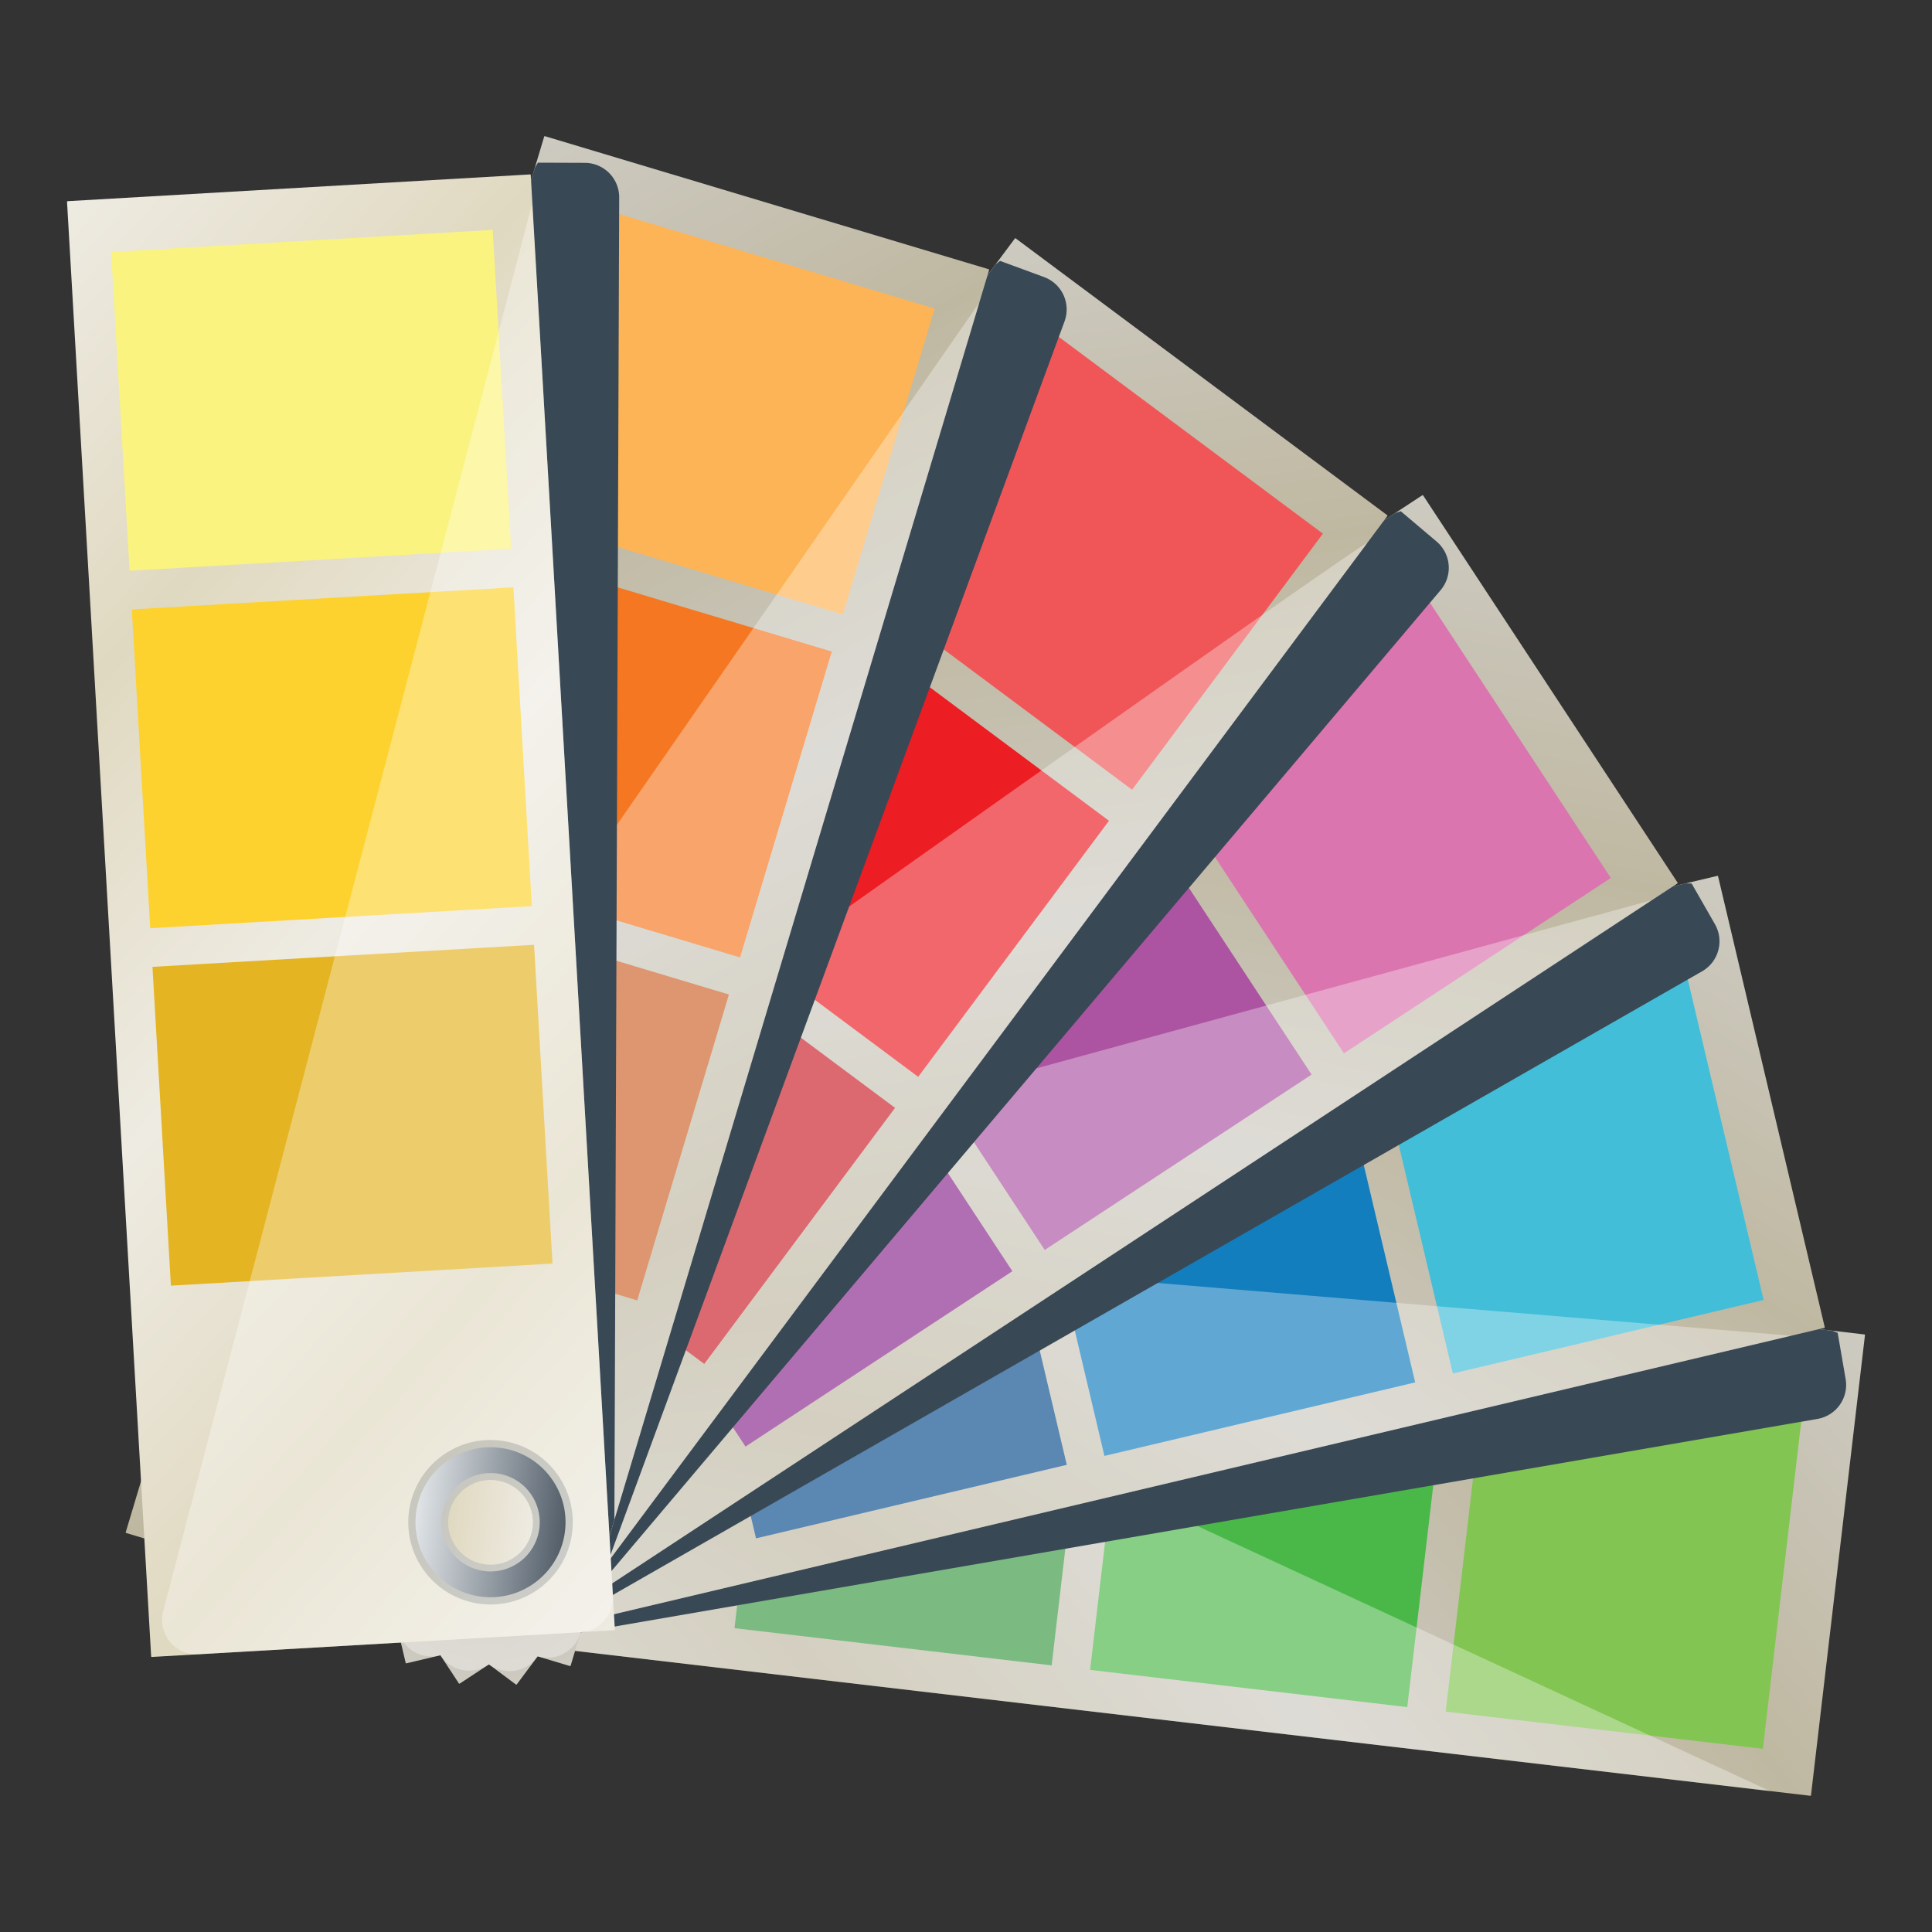
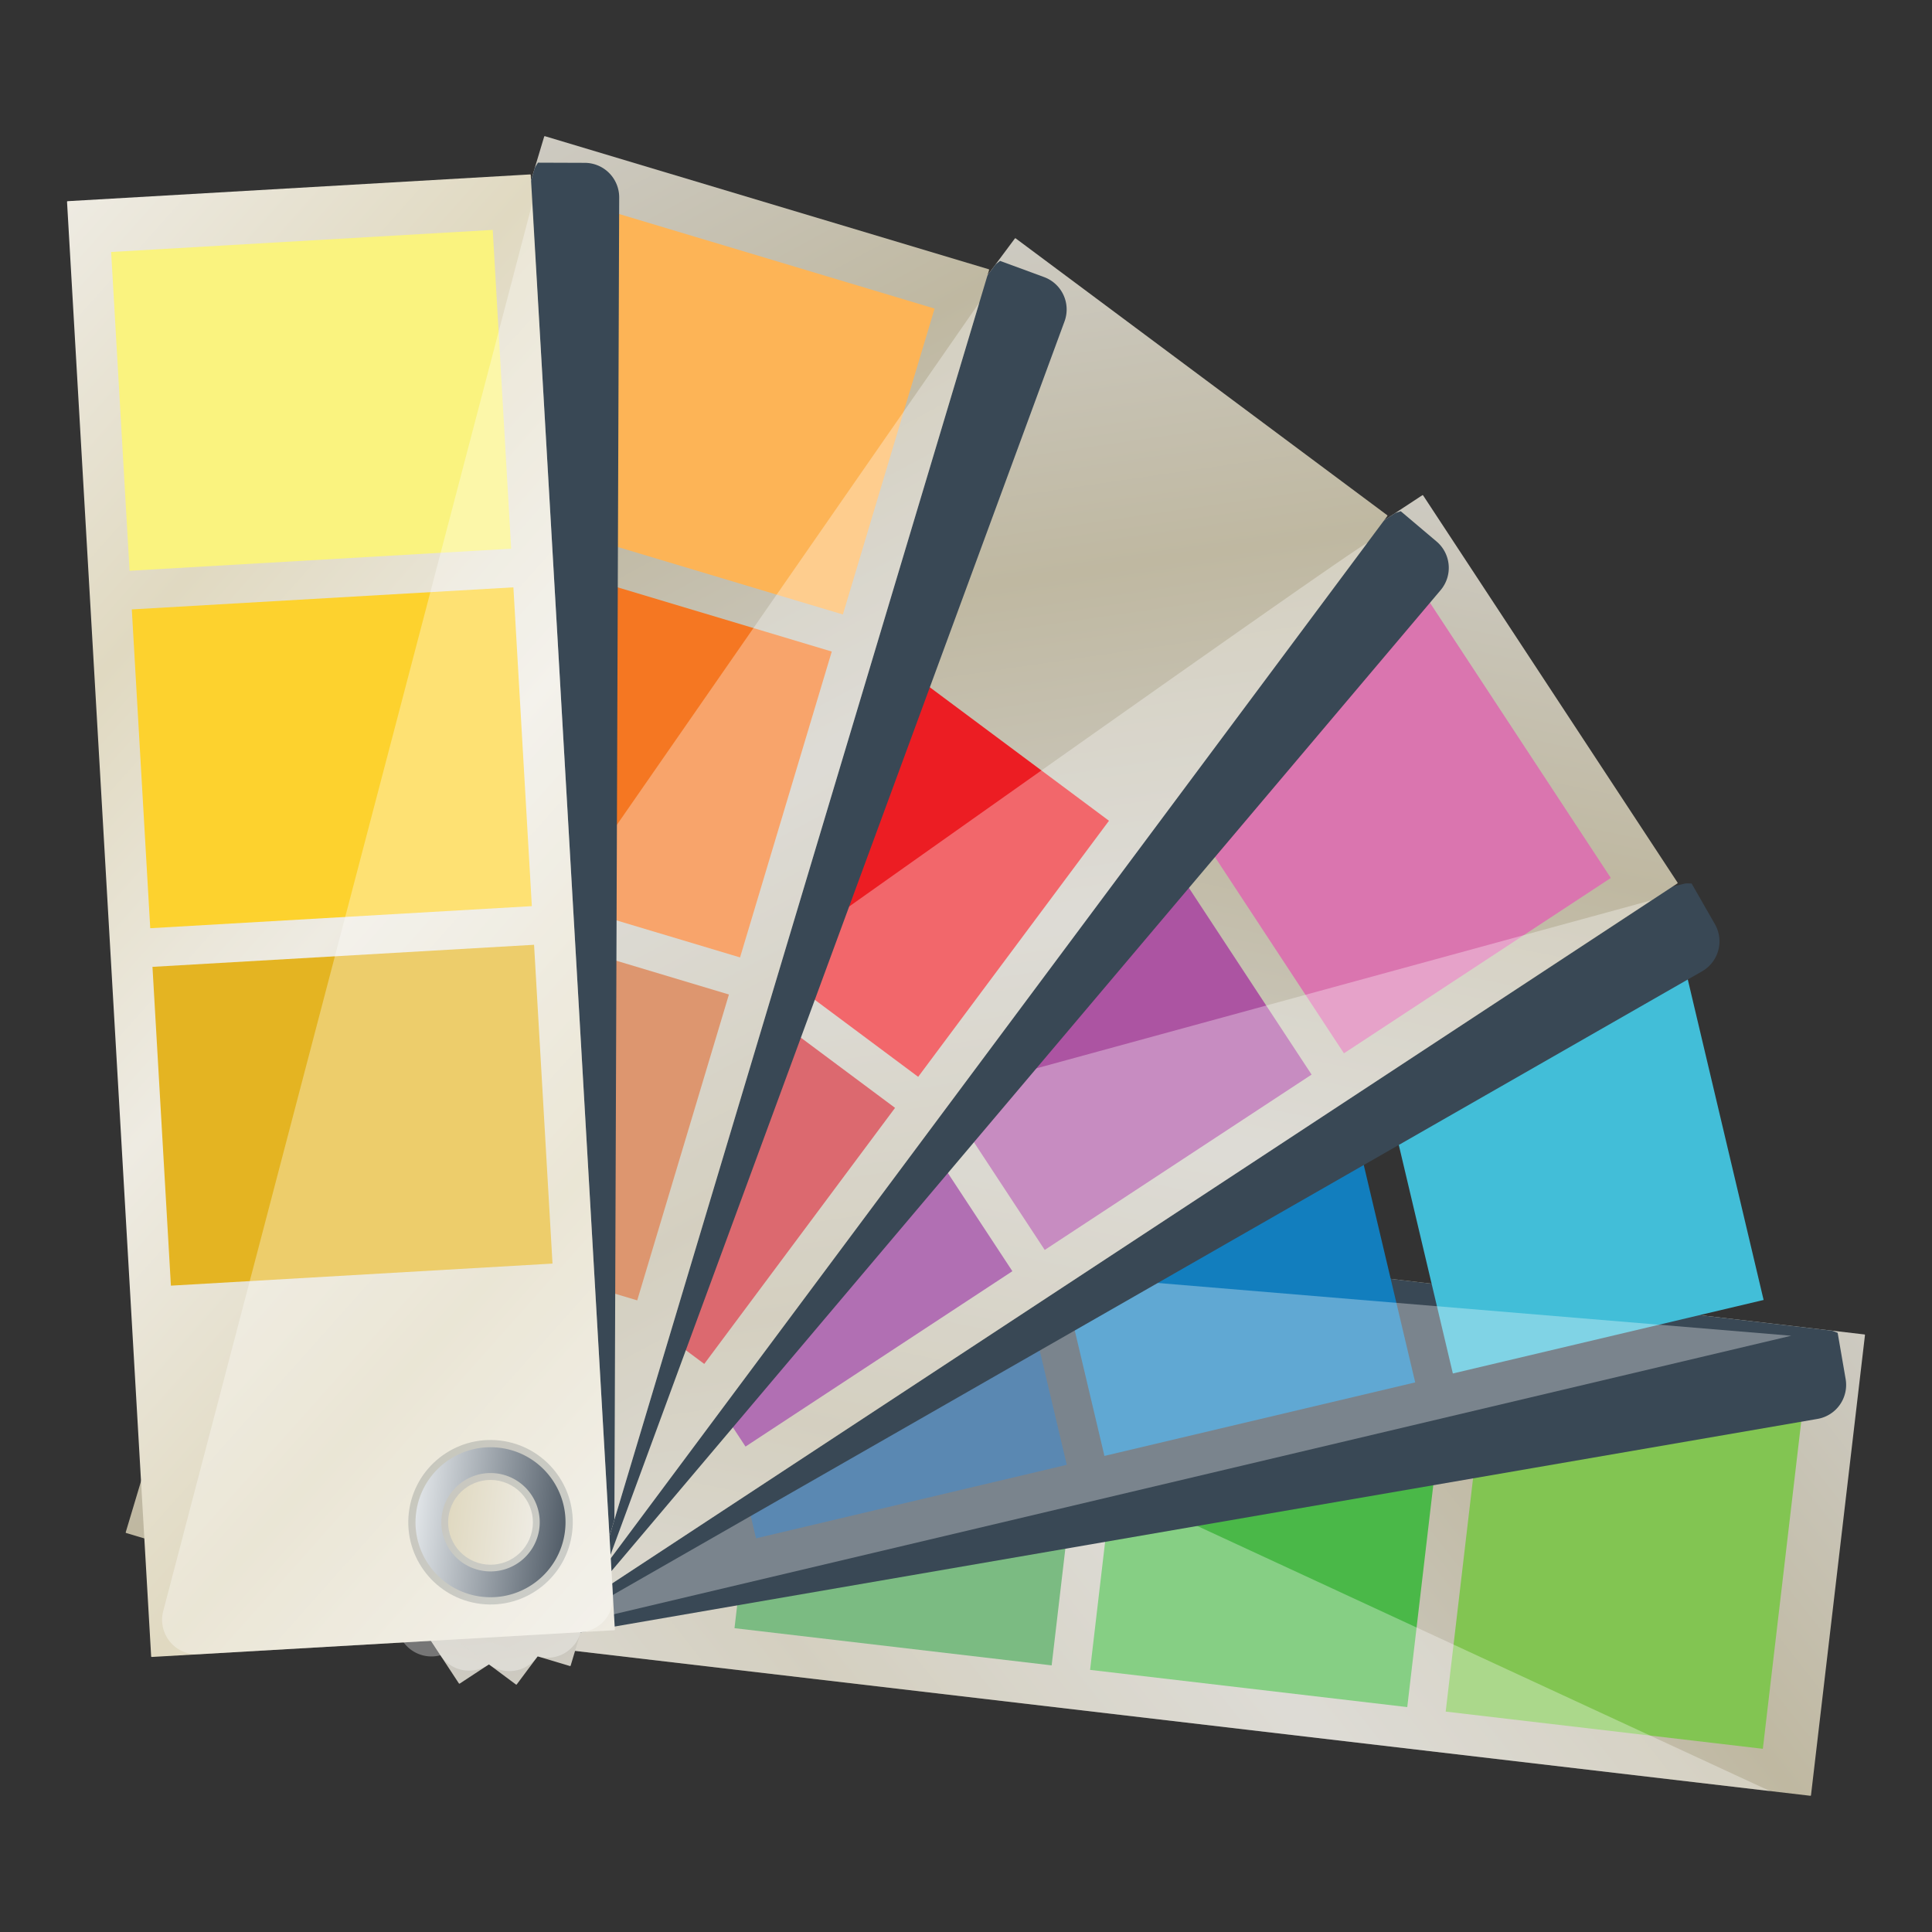
<svg xmlns="http://www.w3.org/2000/svg" xmlns:xlink="http://www.w3.org/1999/xlink" viewBox="0 0 4975 4975">
  <rect x="0" y="0" width="4975" height="4975" fill="#333333" stroke="none" />
  <defs>
    <style>.cls-1{isolation:isolate;}.cls-2{fill:url(#linear-gradient);}.cls-3{fill:#82c552;}.cls-4{fill:#4ab848;}.cls-5{fill:#3a9945;}.cls-6{fill:#fff;mix-blend-mode:hard-light;opacity:0.33;}.cls-28,.cls-7{fill:#394855;}.cls-7{mix-blend-mode:soft-light;}.cls-8{fill:url(#linear-gradient-2);}.cls-9{fill:#42bed8;}.cls-10{fill:#127ebe;}.cls-11{fill:#094d8c;}.cls-12{fill:url(#linear-gradient-3);}.cls-13{fill:#da75af;}.cls-14{fill:#ac54a2;}.cls-15{fill:#8a288d;}.cls-16{fill:url(#linear-gradient-4);}.cls-17{fill:#f05658;}.cls-18{fill:#ec1d23;}.cls-19{fill:#cb2028;}.cls-20{fill:url(#linear-gradient-5);}.cls-21{fill:#fdb456;}.cls-22{fill:#f57722;}.cls-23{fill:#cd6329;}.cls-24{fill:url(#linear-gradient-6);}.cls-25{fill:#faf37f;}.cls-26{fill:#fdd22e;}.cls-27{fill:#e4b422;}.cls-28{mix-blend-mode:multiply;opacity:0.21;}.cls-29{fill:url(#linear-gradient-7);}.cls-30{fill:url(#linear-gradient-8);}</style>
    <linearGradient id="linear-gradient" x1="1776.25" y1="5002.53" x2="4250.94" y2="2527.84" gradientTransform="matrix(1, 0, 0, 1, -145.62, 46.61)" gradientUnits="userSpaceOnUse">
      <stop offset="0" stop-color="#cdcac1" />
      <stop offset="0.24" stop-color="#bfb8a1" />
      <stop offset="0.5" stop-color="#cdcac1" />
      <stop offset="0.75" stop-color="#bfb8a1" />
      <stop offset="1" stop-color="#cdcac1" />
    </linearGradient>
    <linearGradient id="linear-gradient-2" x1="1362.44" y1="4533.04" x2="3837.27" y2="2058.22" gradientTransform="translate(134.55 -26.11)" xlink:href="#linear-gradient" />
    <linearGradient id="linear-gradient-3" x1="1134.25" y1="3949.48" x2="3609.14" y2="1474.59" gradientTransform="translate(51.62 93.42)" xlink:href="#linear-gradient" />
    <linearGradient id="linear-gradient-4" x1="1118.11" y1="3322.91" x2="3592.76" y2="848.26" gradientTransform="matrix(1, 0, 0, 1, -383.53, 390.28)" xlink:href="#linear-gradient" />
    <linearGradient id="linear-gradient-5" x1="1317.94" y1="2729.19" x2="3792.58" y2="254.55" gradientTransform="translate(-1119.98 828.63)" xlink:href="#linear-gradient" />
    <linearGradient id="linear-gradient-6" x1="1709.5" y1="2239.83" x2="4184.33" y2="-235" gradientTransform="translate(-2068.81 1355.59)" gradientUnits="userSpaceOnUse">
      <stop offset="0" stop-color="#eeebe2" />
      <stop offset="0.24" stop-color="#e0d9c1" />
      <stop offset="0.5" stop-color="#eeebe2" />
      <stop offset="0.75" stop-color="#e0d9c1" />
      <stop offset="1" stop-color="#eeebe2" />
    </linearGradient>
    <linearGradient id="linear-gradient-7" x1="1239.04" y1="4059.49" x2="1625.26" y2="4059.49" gradientTransform="translate(313.63 -278.9) rotate(6.69)" gradientUnits="userSpaceOnUse">
      <stop offset="0" stop-color="#e0e4e7" />
      <stop offset="0.69" stop-color="#7f8891" />
      <stop offset="1" stop-color="#525d68" />
    </linearGradient>
    <linearGradient id="linear-gradient-8" x1="1323.01" y1="4059.49" x2="1541.3" y2="4059.49" gradientTransform="translate(4971.88 1734.44) rotate(78.92)" gradientUnits="userSpaceOnUse">
      <stop offset="0" stop-color="#e0d9c1" />
      <stop offset="1" stop-color="#eeebe2" />
    </linearGradient>
  </defs>
  <g class="cls-1">
    <g id="Layer_1" data-name="Layer 1">
      <rect class="cls-2" x="990.59" y="3213.73" width="3754.99" height="1196.07" rx="1.35" transform="translate(463.69 -308.23) rotate(6.69)" />
      <rect class="cls-3" x="3777.18" y="3474.53" width="822.3" height="984.26" transform="translate(490.72 -461) rotate(6.69)" />
      <rect class="cls-4" x="2861.49" y="3367.1" width="822.3" height="984.26" transform="translate(471.97 -355.04) rotate(6.69)" />
      <rect class="cls-5" x="1945.8" y="3259.67" width="822.3" height="984.26" transform="translate(453.21 -249.08) rotate(6.69)" />
      <path class="cls-6" d="M4558,4612.17,1022,4197.32a88.9,88.9,0,0,1-78-98.67l114.71-977.73a88.91,88.91,0,0,1,125.66-70.33Z" />
      <path class="cls-7" d="M1292.14,3024.74,1070.67,3063c-3.37,7.78-6.93,15.52-8,24.39l-81.19,692.06,70.8,410.24c.75,4.32,3.24,7.71,4.56,11.76l268,31.43L4680.1,3653.79a88.91,88.91,0,0,0,72.5-102.74l-20.53-119c-5.95-2.05-11.4-5.09-17.9-5.86Z" />
-       <rect class="cls-8" x="856.84" y="2671.32" width="3754.99" height="1196.07" rx="1.35" transform="translate(-679.16 717.24) rotate(-13.31)" />
      <rect class="cls-9" x="3616.78" y="2471.22" width="822.3" height="984.26" transform="translate(-573.97 1006.78) rotate(-13.31)" />
      <rect class="cls-10" x="2719.58" y="2683.45" width="822.3" height="984.27" transform="translate(-646.92 805.95) rotate(-13.31)" />
      <rect class="cls-11" x="1822.37" y="2895.69" width="822.3" height="984.26" transform="translate(-719.87 605.12) rotate(-13.31)" />
      <path class="cls-6" d="M4612.55,3439.6l-3481.1,823.45a88.91,88.91,0,0,1-107-66.06L797.8,3238.82a88.93,88.93,0,0,1,93.91-109.08Z" />
      <path class="cls-7" d="M984.26,3068.79l-195,111.67c-.51,8.46-1.2,17,.85,25.64l160.4,678.09,206.85,361.29c2.18,3.81,5.68,6.13,8.31,9.49l262.55-62.11L4383,2501.16a88.92,88.92,0,0,0,33-121.35L4356,2275c-6.29.11-12.45-.89-18.82.62Z" />
      <rect class="cls-12" x="545.63" y="2207.36" width="3754.99" height="1196.07" rx="1.35" transform="translate(-1142.52 1791.51) rotate(-33.31)" />
      <rect class="cls-13" x="3122.91" y="1583.28" width="822.3" height="984.26" transform="translate(-559.15 2281.66) rotate(-33.31)" />
      <rect class="cls-14" x="2352.39" y="2089.58" width="822.3" height="984.26" transform="translate(-963.76 1941.7) rotate(-33.31)" />
      <rect class="cls-15" x="1581.88" y="2595.88" width="822.3" height="984.26" transform="translate(-1368.37 1601.75) rotate(-33.31)" />
      <path class="cls-6" d="M4252.36,2318.29,1256.78,4287.36a88.91,88.91,0,0,1-123.14-25.47L592.89,3439a88.9,88.9,0,0,1,50.87-134.59Z" />
      <path class="cls-7" d="M710,3215.49,564.91,3387.13c2.42,8.13,4.67,16.35,9.57,23.8l382.65,582.34L1275.07,4262c3.35,2.83,7.43,3.82,11,6.07L1511.59,4120,3709.67,1519.64a88.91,88.91,0,0,0-10.51-125.31l-92.2-77.95c-5.87,2.25-12,3.43-17.48,7Z" />
      <rect class="cls-16" x="94.52" y="1877.82" width="3754.99" height="1196.07" rx="1.35" transform="translate(-1191.58 2577.81) rotate(-53.31)" />
-       <rect class="cls-17" x="2355.12" y="917.8" width="822.3" height="984.27" transform="translate(-17.17 2785.66) rotate(-53.31)" />
      <rect class="cls-18" x="1804.24" y="1657.1" width="822.3" height="984.27" transform="translate(-831.71 2641.5) rotate(-53.31)" />
      <rect class="cls-19" x="1253.36" y="2396.39" width="822.3" height="984.27" transform="translate(-1646.25 2497.33) rotate(-53.31)" />
      <path class="cls-6" d="M3520.24,1399,1382.87,4267.38a88.91,88.91,0,0,1-124.42,18.17L468.59,3697a88.94,88.94,0,0,1,1.59-143.79C1008.15,3170.51,3543.65,1367.56,3520.24,1399Z" />
      <path class="cls-7" d="M502.45,3447.15l-77.63,210.9c5.05,6.82,10,13.77,17.14,19.1L1000.7,4093.5l390.68,143.8c4.12,1.52,8.29,1.05,12.47,1.93l161.2-216.34L2741.2,827.61a88.91,88.91,0,0,0-52.73-114.16l-113.3-41.7c-4.74,4.13-10.11,7.32-14,12.57Z" />
      <rect class="cls-20" x="-442.1" y="1722.44" width="3754.99" height="1196.07" rx="1.35" transform="translate(-1199.58 3028.91) rotate(-73.31)" />
      <rect class="cls-21" x="1406.04" y="555.06" width="822.3" height="984.26" transform="translate(292.19 2487.04) rotate(-73.31)" />
      <rect class="cls-22" x="1141.23" y="1438.18" width="822.3" height="984.26" transform="translate(-742.47 2862.86) rotate(-73.31)" />
      <rect class="cls-23" x="876.43" y="2321.31" width="822.3" height="984.26" transform="translate(-1777.13 3238.7) rotate(-73.31)" />
-       <path class="cls-6" d="M2521.94,779l-138.79,462.84L1494.52,4205.46a88.93,88.93,0,0,1-110.71,59.64L440.68,3982.3a88.91,88.91,0,0,1-47.51-135.87Z" />
+       <path class="cls-6" d="M2521.94,779l-138.79,462.84L1494.52,4205.46a88.93,88.93,0,0,1-110.71,59.64L440.68,3982.3a88.91,88.91,0,0,1-47.51-135.87" />
      <path class="cls-7" d="M386.66,3735.81l-.82,224.75c7.07,4.67,14.09,9.52,22.64,12.08l667.44,200.13,416.31,1.52c4.38,0,8.15-1.85,12.37-2.45l77.49-258.43,12.37-3404.85a88.91,88.91,0,0,0-88.59-89.24l-120.73-.44c-3.05,5.5-7,10.34-8.88,16.61Z" />
      <rect class="cls-24" x="-999.51" y="1759.98" width="3754.99" height="1196.07" rx="1.35" transform="translate(-1425.42 3370.63) rotate(-93.31)" />
      <rect class="cls-25" x="390.12" y="538.79" width="822.3" height="984.27" transform="translate(-181.7 1890.36) rotate(-93.31)" />
      <rect class="cls-26" x="443.33" y="1459.23" width="822.3" height="984.27" transform="translate(-1044.32 2917.03) rotate(-93.31)" />
      <rect class="cls-27" x="496.54" y="2379.66" width="822.3" height="984.26" transform="translate(-1906.92 3943.73) rotate(-93.31)" />
      <path class="cls-6" d="M1370.18,525.42s27,451.11,29.51,494.87l178.57,3088.8a88.91,88.91,0,0,1-83.64,93.9l-983.13,56.84a88.91,88.91,0,0,1-91.14-111.31Z" />
      <path class="cls-28" d="M1473.48,3944.52c-13.64,116.18-118.86,199.31-235,185.67s-199.32-118.86-185.69-235,118.86-199.31,235-185.67S1487.1,3828.34,1473.48,3944.52Z" />
      <path class="cls-29" d="M1454.91,3942.33c-12.42,105.93-108.37,181.73-214.3,169.31s-181.73-108.38-169.29-214.3,108.37-181.73,214.3-169.31S1467.34,3836.41,1454.91,3942.33Zm-177-148.3a126.67,126.67,0,1,0,111.05,140.57A126.66,126.66,0,0,0,1277.87,3794Z" />
      <ellipse class="cls-30" cx="1263.11" cy="3919.83" rx="109.15" ry="109.15" transform="translate(-2855.2 3926.61) rotate(-72.23)" />
    </g>
  </g>
</svg>